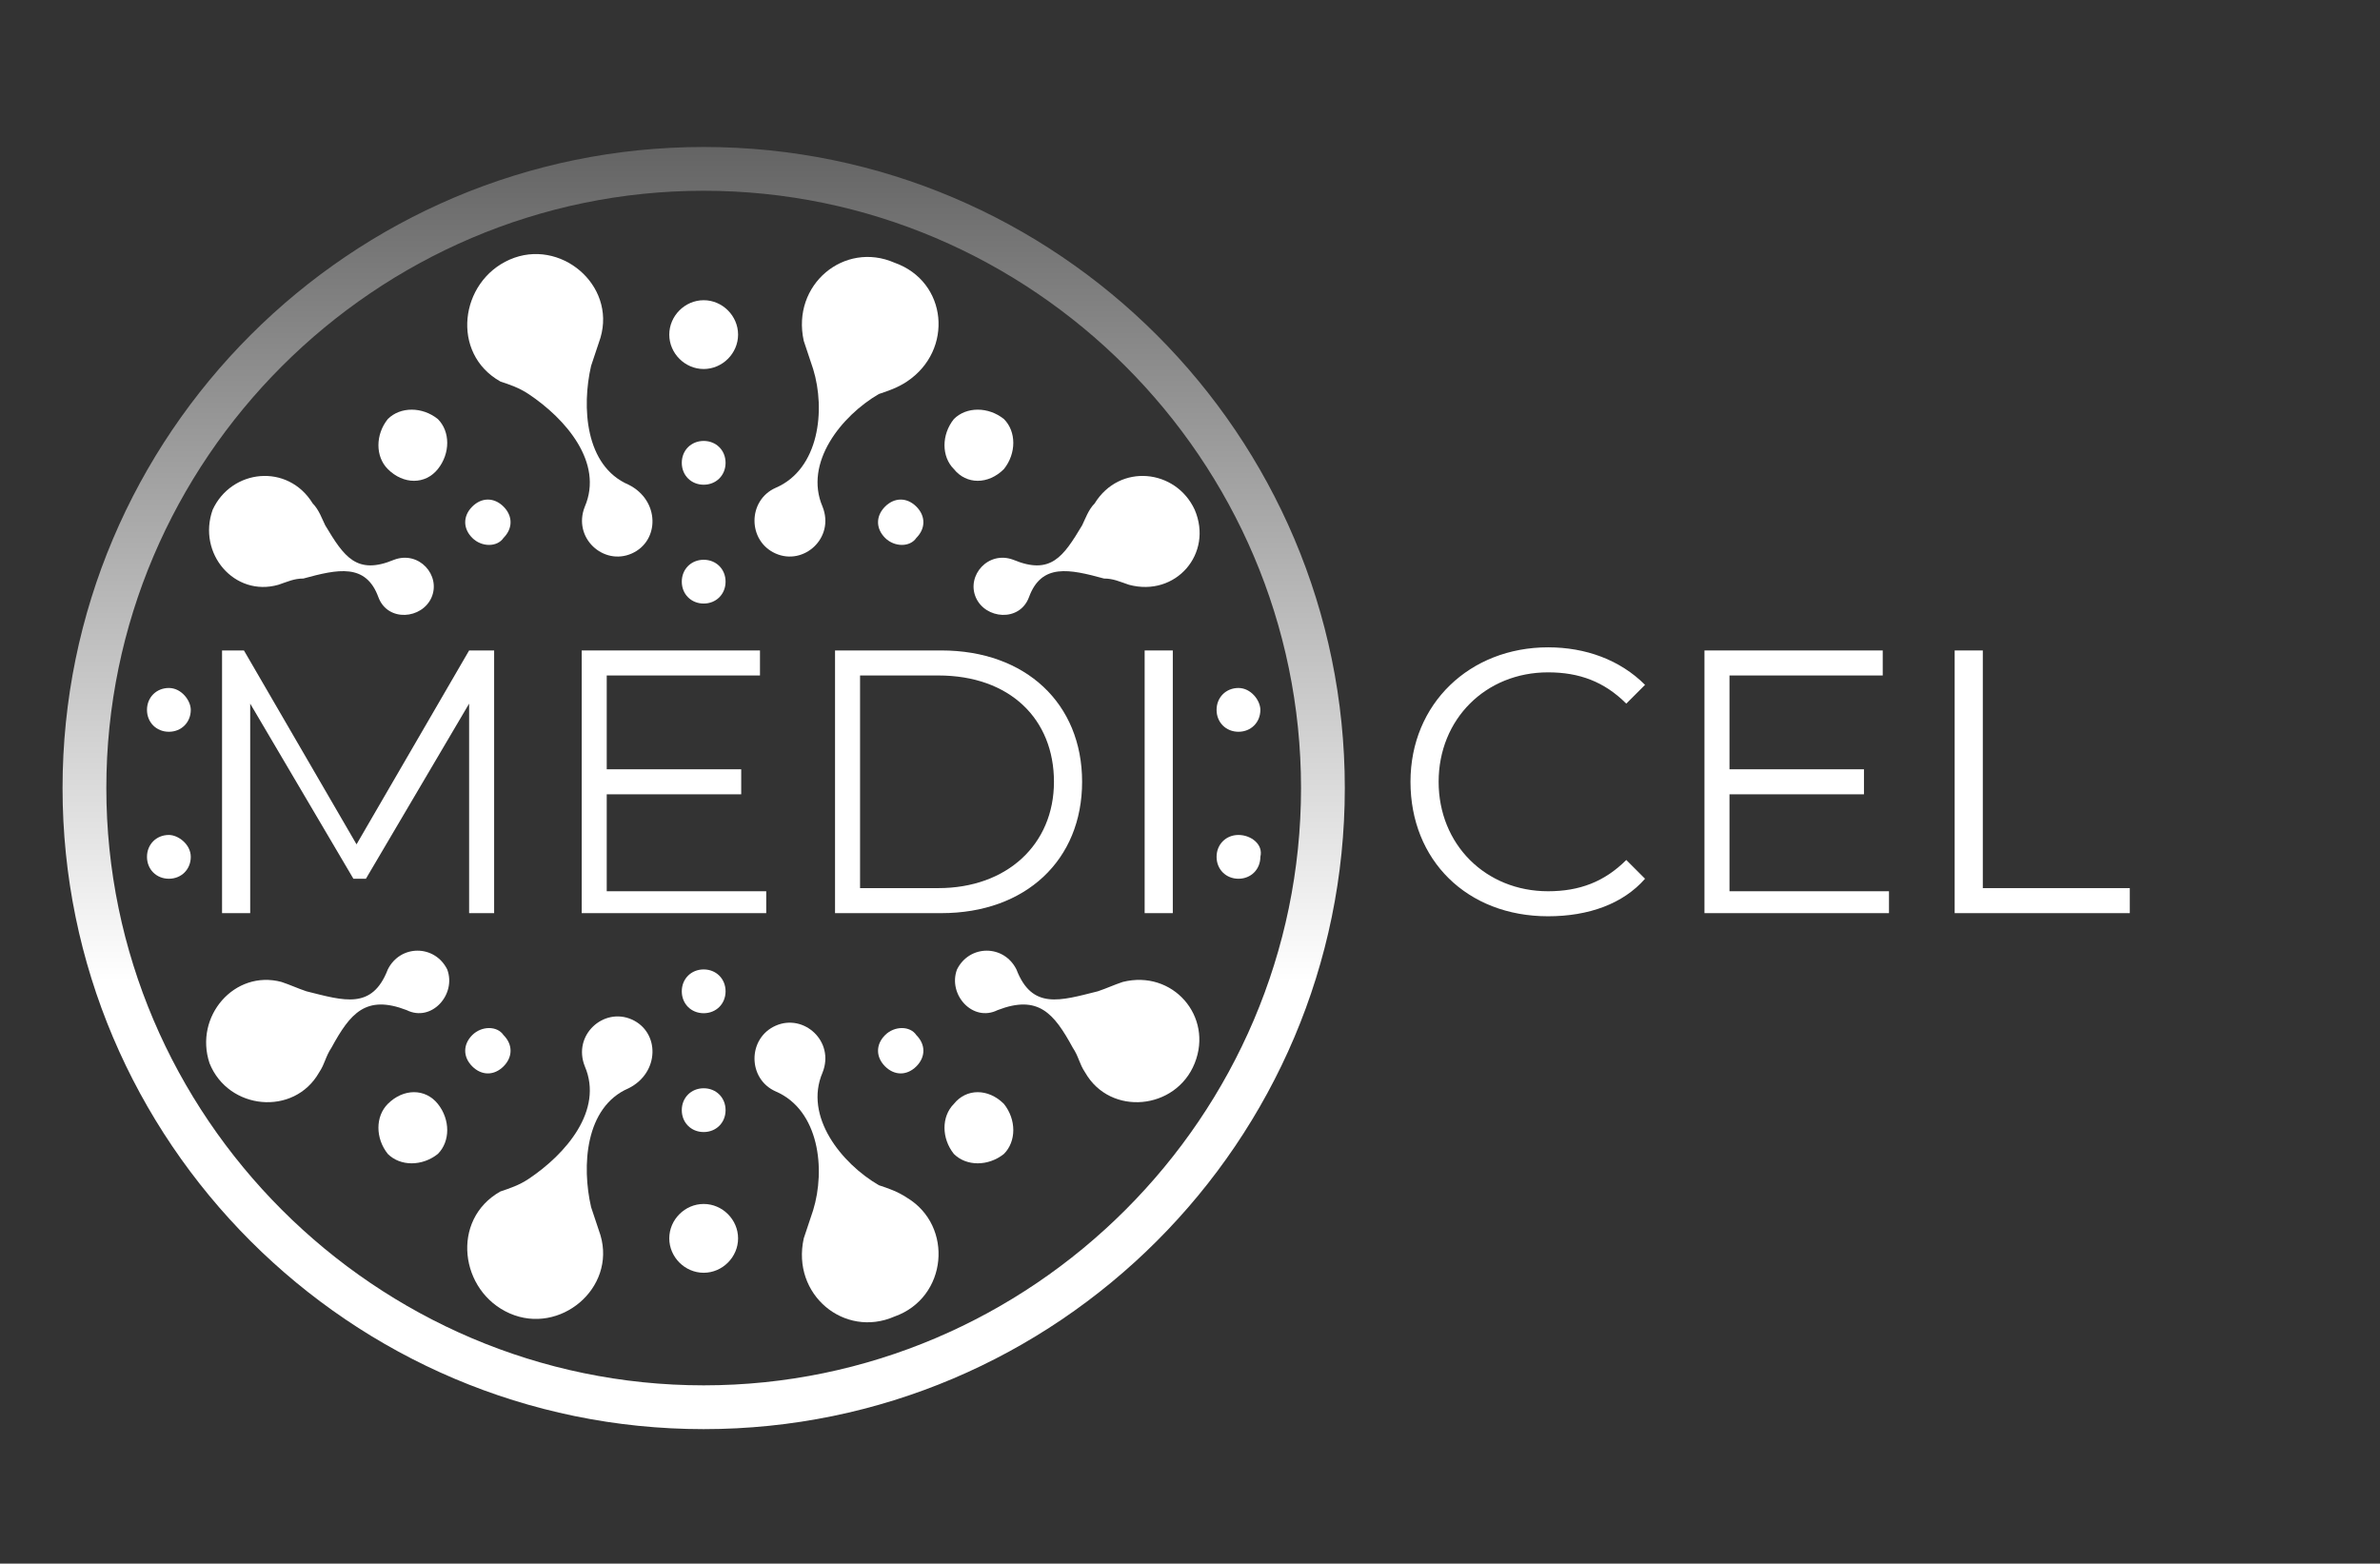
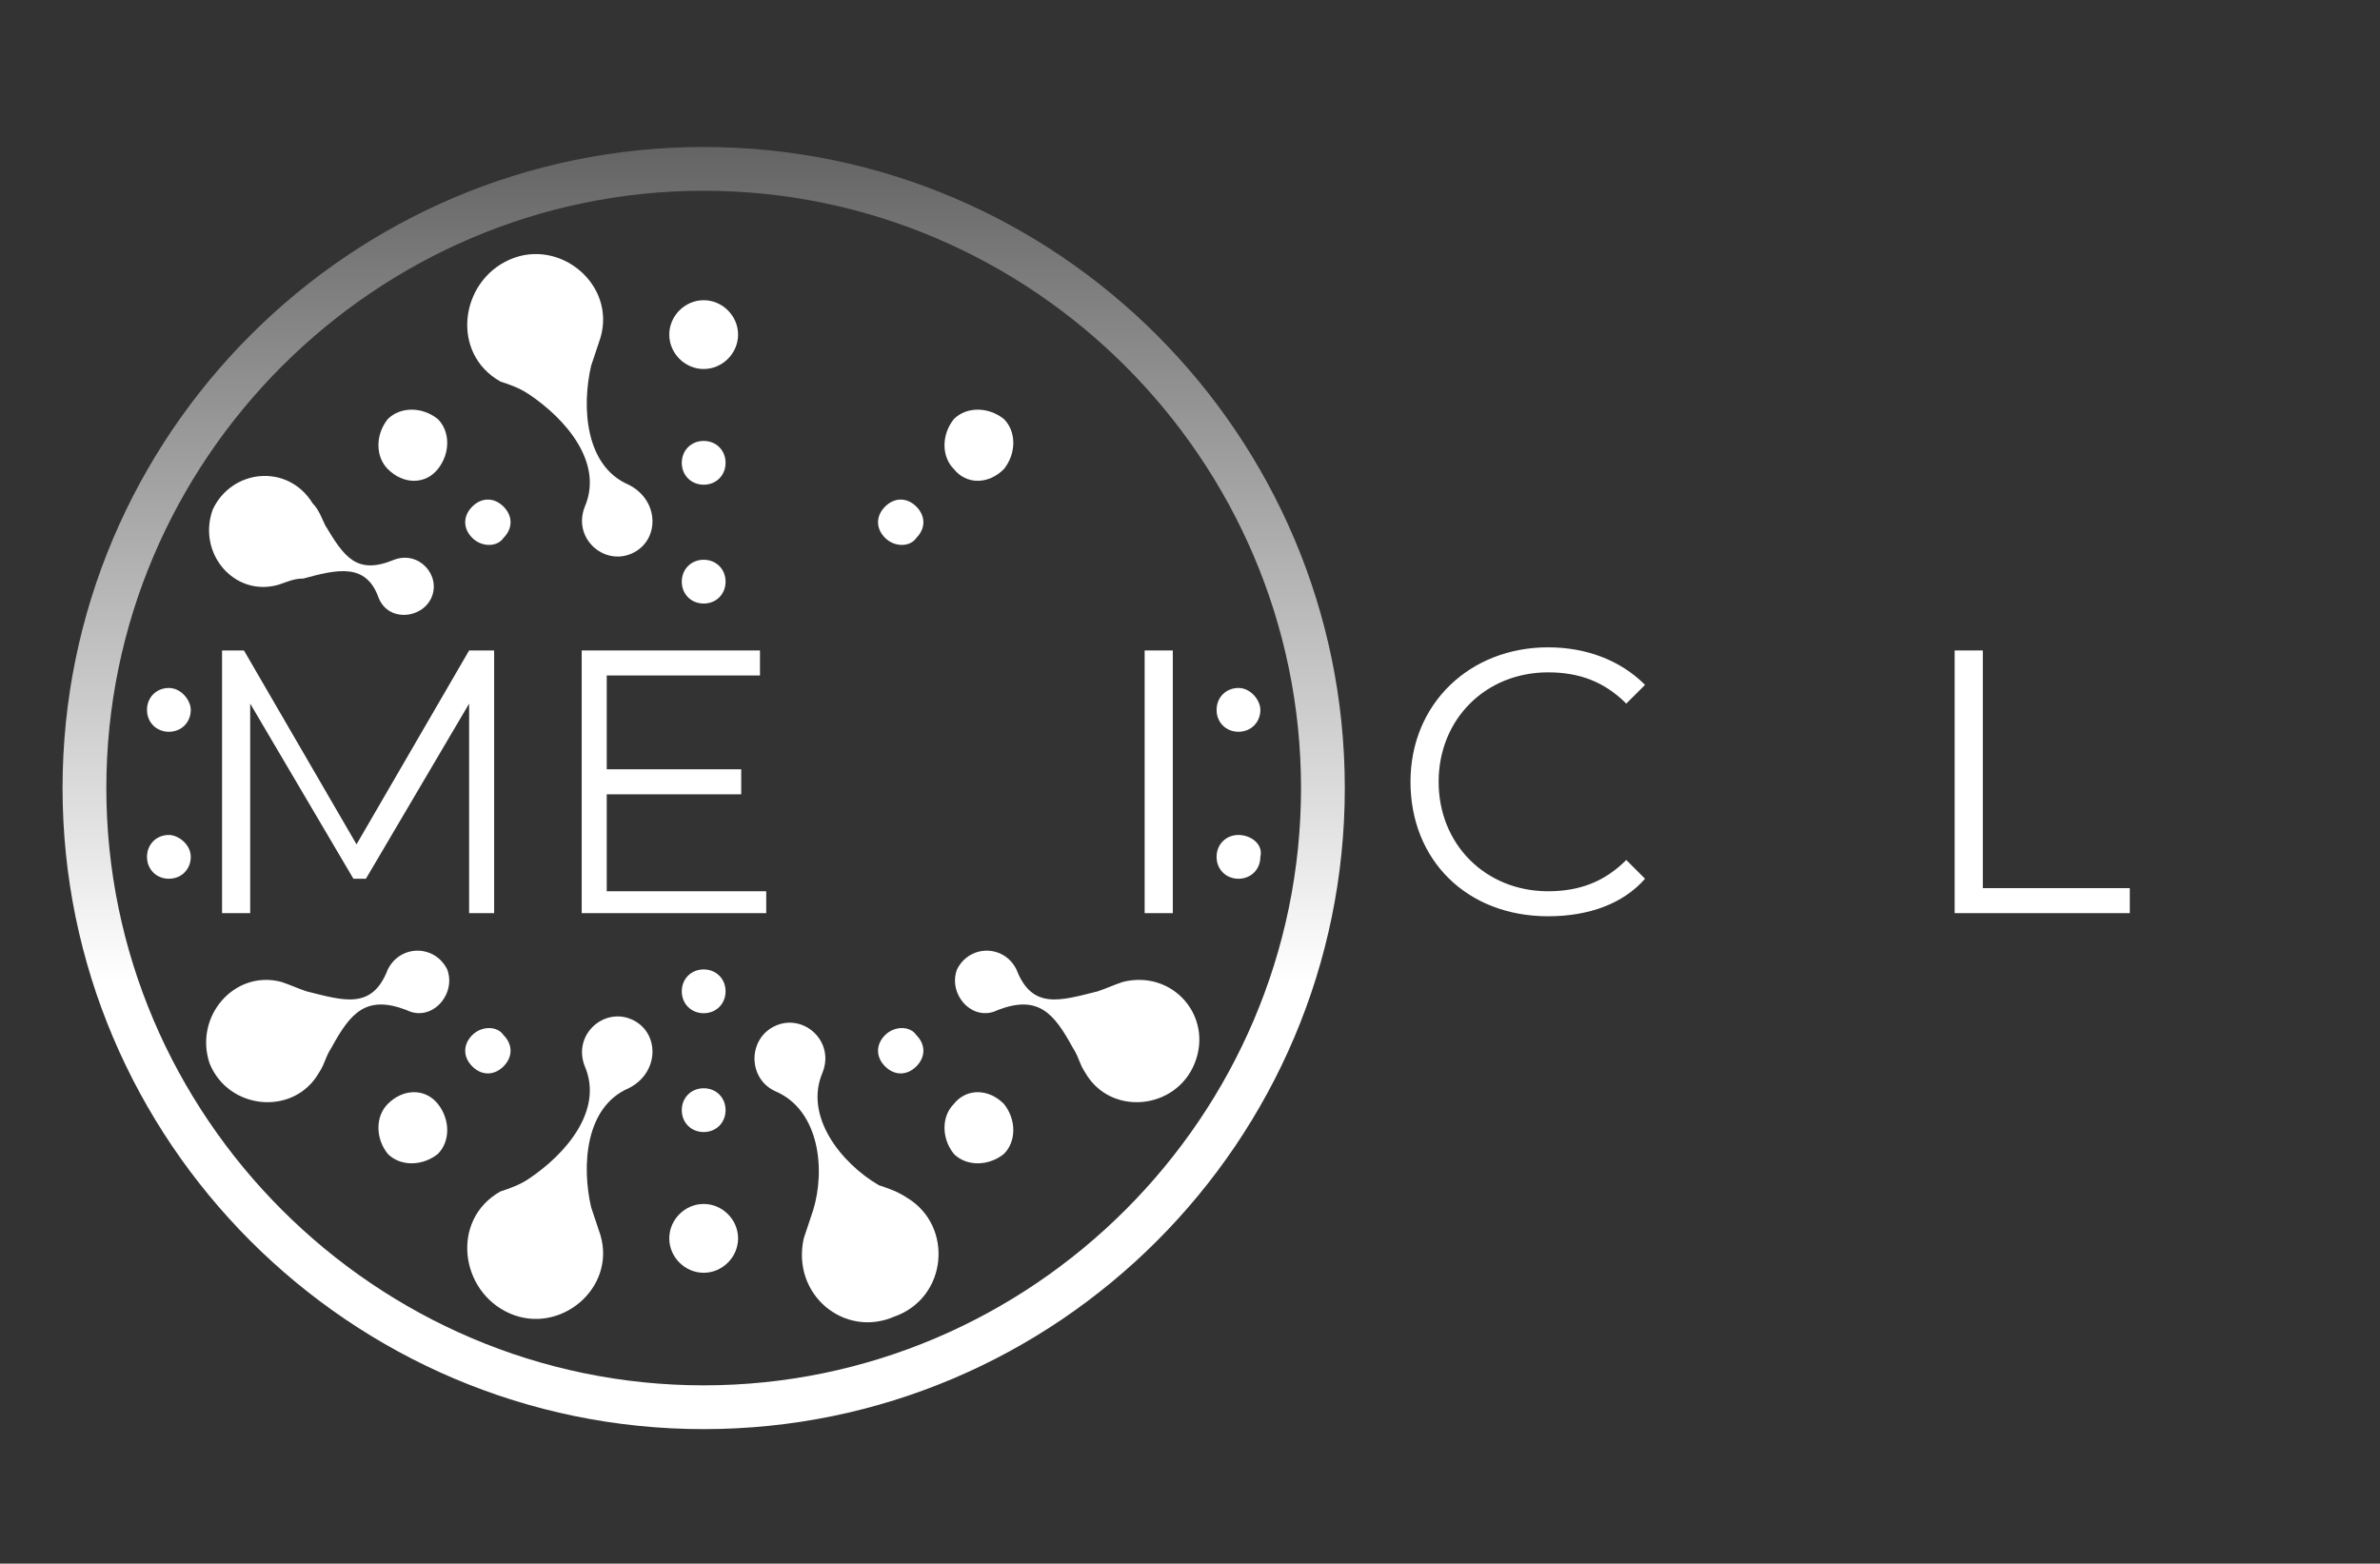
<svg xmlns="http://www.w3.org/2000/svg" version="1.1" id="Layer_1" x="0px" y="0px" viewBox="0 0 76.1 50" style="enable-background:new 0 0 76.1 50;" xml:space="preserve">
  <rect x="0" y="0" width="76.1" height="50" fill="#333333" stroke="none" />
  <style type="text/css">
	.st0{fill-rule:evenodd;clip-rule:evenodd;fill:#ffffff;}
	.st1{fill:#ffffff;}
	.st2{fill:url(#SVGID_1_);}
</style>
  <g>
    <path class="st0" d="M35.9,31.4c-0.3,0.1-0.5,0.2-0.8,0.3c-1.2,0.3-2.1,0.6-2.6-0.7c-0.4-0.8-1.5-0.8-1.9,0   c-0.3,0.8,0.5,1.7,1.3,1.3c1.3-0.5,1.8,0.1,2.4,1.2c0.2,0.3,0.2,0.5,0.4,0.8c0.8,1.4,2.9,1.2,3.5-0.3C38.8,32.5,37.5,31,35.9,31.4z   " />
    <path class="st0" d="M9,31.4c0.3,0.1,0.5,0.2,0.8,0.3c1.2,0.3,2.1,0.6,2.6-0.7c0.4-0.8,1.5-0.8,1.9,0c0.3,0.8-0.5,1.7-1.3,1.3   c-1.3-0.5-1.8,0.1-2.4,1.2c-0.2,0.3-0.2,0.5-0.4,0.8c-0.8,1.4-2.9,1.2-3.5-0.3C6.2,32.5,7.5,31,9,31.4z" />
-     <path class="st0" d="M36.1,18.7c-0.3-0.1-0.5-0.2-0.8-0.2c-1.1-0.3-2-0.5-2.4,0.6c-0.3,0.8-1.4,0.7-1.7,0c-0.3-0.7,0.4-1.5,1.2-1.2   c1.2,0.5,1.6-0.1,2.2-1.1c0.1-0.2,0.2-0.5,0.4-0.7c0.8-1.3,2.6-1.1,3.2,0.2C38.8,17.7,37.6,19.1,36.1,18.7z" />
    <path class="st0" d="M8.9,18.7c0.3-0.1,0.5-0.2,0.8-0.2c1.1-0.3,2-0.5,2.4,0.6c0.3,0.8,1.4,0.7,1.7,0c0.3-0.7-0.4-1.5-1.2-1.2   c-1.2,0.5-1.6-0.1-2.2-1.1c-0.1-0.2-0.2-0.5-0.4-0.7c-0.8-1.3-2.6-1.1-3.2,0.2C6.3,17.7,7.5,19.1,8.9,18.7z" />
    <path class="st0" d="M30.5,35.3c-0.4,0.4-0.4,1.1,0,1.6c0.4,0.4,1.1,0.4,1.6,0c0.4-0.4,0.4-1.1,0-1.6   C31.6,34.8,30.9,34.8,30.5,35.3z" />
    <path class="st0" d="M12.4,35.3c-0.4,0.4-0.4,1.1,0,1.6c0.4,0.4,1.1,0.4,1.6,0c0.4-0.4,0.4-1.1,0-1.6   C13.6,34.8,12.9,34.8,12.4,35.3z" />
    <path class="st0" d="M39.6,26.7c-0.4,0-0.7,0.3-0.7,0.7c0,0.4,0.3,0.7,0.7,0.7c0.4,0,0.7-0.3,0.7-0.7C40.4,27,40,26.7,39.6,26.7z" />
    <path class="st0" d="M39.6,22c-0.4,0-0.7,0.3-0.7,0.7c0,0.4,0.3,0.7,0.7,0.7c0.4,0,0.7-0.3,0.7-0.7C40.3,22.4,40,22,39.6,22z" />
    <path class="st0" d="M28.3,33.1c-0.3,0.3-0.3,0.7,0,1c0.3,0.3,0.7,0.3,1,0c0.3-0.3,0.3-0.7,0-1C29.1,32.8,28.6,32.8,28.3,33.1z" />
    <path class="st0" d="M20.2,32.6c-0.9-0.4-1.9,0.5-1.5,1.5c0.6,1.4-0.6,2.8-1.8,3.6c-0.3,0.2-0.6,0.3-0.9,0.4   c-1.6,0.9-1.3,3.2,0.3,3.9c1.6,0.7,3.4-0.8,2.9-2.5c-0.1-0.3-0.2-0.6-0.3-0.9c-0.3-1.3-0.2-3.2,1.2-3.8   C21.1,34.3,21.1,33,20.2,32.6z" />
    <path class="st0" d="M29,38.3c-0.3-0.2-0.6-0.3-0.9-0.4c-1.2-0.7-2.4-2.2-1.8-3.6c0.4-1-0.6-1.9-1.5-1.5c-0.9,0.4-0.9,1.7,0,2.1   c1.4,0.6,1.6,2.5,1.2,3.8c-0.1,0.3-0.2,0.6-0.3,0.9c-0.4,1.8,1.3,3.2,2.9,2.5C30.3,41.5,30.5,39.2,29,38.3z" />
    <g>
      <path class="st0" d="M22.5,38.5c-0.6,0-1.1,0.5-1.1,1.1c0,0.6,0.5,1.1,1.1,1.1c0.6,0,1.1-0.5,1.1-1.1C23.6,39,23.1,38.5,22.5,38.5    z" />
      <path class="st0" d="M22.5,34.8c-0.4,0-0.7,0.3-0.7,0.7c0,0.4,0.3,0.7,0.7,0.7c0.4,0,0.7-0.3,0.7-0.7    C23.2,35.1,22.9,34.8,22.5,34.8z" />
      <path class="st0" d="M22.5,31c-0.4,0-0.7,0.3-0.7,0.7c0,0.4,0.3,0.7,0.7,0.7c0.4,0,0.7-0.3,0.7-0.7C23.2,31.3,22.9,31,22.5,31z" />
    </g>
    <path class="st0" d="M15.1,33.1c-0.3,0.3-0.3,0.7,0,1c0.3,0.3,0.7,0.3,1,0c0.3-0.3,0.3-0.7,0-1C15.9,32.8,15.4,32.8,15.1,33.1z" />
    <path class="st0" d="M30.5,15c-0.4-0.4-0.4-1.1,0-1.6c0.4-0.4,1.1-0.4,1.6,0c0.4,0.4,0.4,1.1,0,1.6C31.6,15.5,30.9,15.5,30.5,15z" />
    <path class="st0" d="M28.3,17.2c-0.3-0.3-0.3-0.7,0-1c0.3-0.3,0.7-0.3,1,0c0.3,0.3,0.3,0.7,0,1C29.1,17.5,28.6,17.5,28.3,17.2z" />
    <path class="st0" d="M20.2,17.7c-0.9,0.4-1.9-0.5-1.5-1.5c0.6-1.4-0.6-2.8-1.8-3.6c-0.3-0.2-0.6-0.3-0.9-0.4   c-1.6-0.9-1.3-3.2,0.3-3.9c1.6-0.7,3.4,0.8,2.9,2.5c-0.1,0.3-0.2,0.6-0.3,0.9c-0.3,1.3-0.2,3.2,1.2,3.8   C21.1,16,21.1,17.3,20.2,17.7z" />
-     <path class="st0" d="M29,12.2c-0.3,0.2-0.6,0.3-0.9,0.4c-1.2,0.7-2.4,2.2-1.8,3.6c0.4,1-0.6,1.9-1.5,1.5c-0.9-0.4-0.9-1.7,0-2.1   c1.4-0.6,1.6-2.5,1.2-3.8c-0.1-0.3-0.2-0.6-0.3-0.9c-0.4-1.8,1.3-3.2,2.9-2.5C30.3,9,30.5,11.2,29,12.2z" />
    <g>
      <path class="st0" d="M22.5,11.8c-0.6,0-1.1-0.5-1.1-1.1c0-0.6,0.5-1.1,1.1-1.1c0.6,0,1.1,0.5,1.1,1.1    C23.6,11.3,23.1,11.8,22.5,11.8z" />
      <path class="st0" d="M22.5,15.5c-0.4,0-0.7-0.3-0.7-0.7c0-0.4,0.3-0.7,0.7-0.7c0.4,0,0.7,0.3,0.7,0.7    C23.2,15.2,22.9,15.5,22.5,15.5z" />
      <path class="st0" d="M22.5,19.3c-0.4,0-0.7-0.3-0.7-0.7c0-0.4,0.3-0.7,0.7-0.7c0.4,0,0.7,0.3,0.7,0.7C23.2,19,22.9,19.3,22.5,19.3    z" />
    </g>
    <path class="st0" d="M12.4,15c-0.4-0.4-0.4-1.1,0-1.6c0.4-0.4,1.1-0.4,1.6,0c0.4,0.4,0.4,1.1,0,1.6C13.6,15.5,12.9,15.5,12.4,15z" />
    <path class="st0" d="M15.1,17.2c-0.3-0.3-0.3-0.7,0-1c0.3-0.3,0.7-0.3,1,0c0.3,0.3,0.3,0.7,0,1C15.9,17.5,15.4,17.5,15.1,17.2z" />
    <path class="st0" d="M5.4,22c-0.4,0-0.7,0.3-0.7,0.7c0,0.4,0.3,0.7,0.7,0.7c0.4,0,0.7-0.3,0.7-0.7C6.1,22.4,5.8,22,5.4,22z" />
    <path class="st0" d="M5.4,26.7c-0.4,0-0.7,0.3-0.7,0.7c0,0.4,0.3,0.7,0.7,0.7c0.4,0,0.7-0.3,0.7-0.7C6.1,27,5.7,26.7,5.4,26.7z" />
    <g>
      <path class="st1" d="M15.8,20.8v8.4H15v-6.7l-3.3,5.6h-0.4L8,22.5v6.7H7.1v-8.4h0.7l3.6,6.2l3.6-6.2H15.8z" />
      <path class="st1" d="M24.5,28.4v0.8h-5.9v-8.4h5.7v0.8h-4.9v3h4.3v0.8h-4.3v3.1H24.5z" />
-       <path class="st1" d="M26.7,20.8h3.4c2.7,0,4.5,1.7,4.5,4.2c0,2.5-1.8,4.2-4.5,4.2h-3.4V20.8z M30,28.4c2.2,0,3.7-1.4,3.7-3.4    c0-2-1.4-3.4-3.7-3.4h-2.5v6.8H30z" />
      <path class="st1" d="M36.6,20.8h0.9v8.4h-0.9V20.8z" />
    </g>
    <g>
      <linearGradient id="SVGID_1_" gradientUnits="userSpaceOnUse" x1="22.5" y1="45.7" x2="22.5" y2="4.7">
        <stop offset="0" style="stop-color:#ffffff" />
        <stop offset="0.349" style="stop-color:#ffffff" />
        <stop offset="1" style="stop-color:#646464" />
      </linearGradient>
      <path class="st2" d="M22.5,45.7C11.2,45.7,2,36.5,2,25.2C2,13.9,11.2,4.7,22.5,4.7S43,13.9,43,25.2C43,36.5,33.8,45.7,22.5,45.7z     M22.5,6.1C12,6.1,3.4,14.7,3.4,25.2S12,44.3,22.5,44.3s19.1-8.6,19.1-19.1S33,6.1,22.5,6.1z" />
    </g>
    <g>
      <path class="st1" d="M45.1,25c0-2.5,1.9-4.3,4.4-4.3c1.2,0,2.3,0.4,3.1,1.2l-0.6,0.6c-0.7-0.7-1.5-1-2.5-1c-2,0-3.5,1.5-3.5,3.5    s1.5,3.5,3.5,3.5c1,0,1.8-0.3,2.5-1l0.6,0.6c-0.7,0.8-1.8,1.2-3.1,1.2C46.9,29.3,45.1,27.5,45.1,25z" />
-       <path class="st1" d="M60.4,28.4v0.8h-5.9v-8.4h5.7v0.8h-4.9v3h4.3v0.8h-4.3v3.1H60.4z" />
      <path class="st1" d="M62.5,20.8h0.9v7.6h4.7v0.8h-5.6V20.8z" />
    </g>
  </g>
</svg>